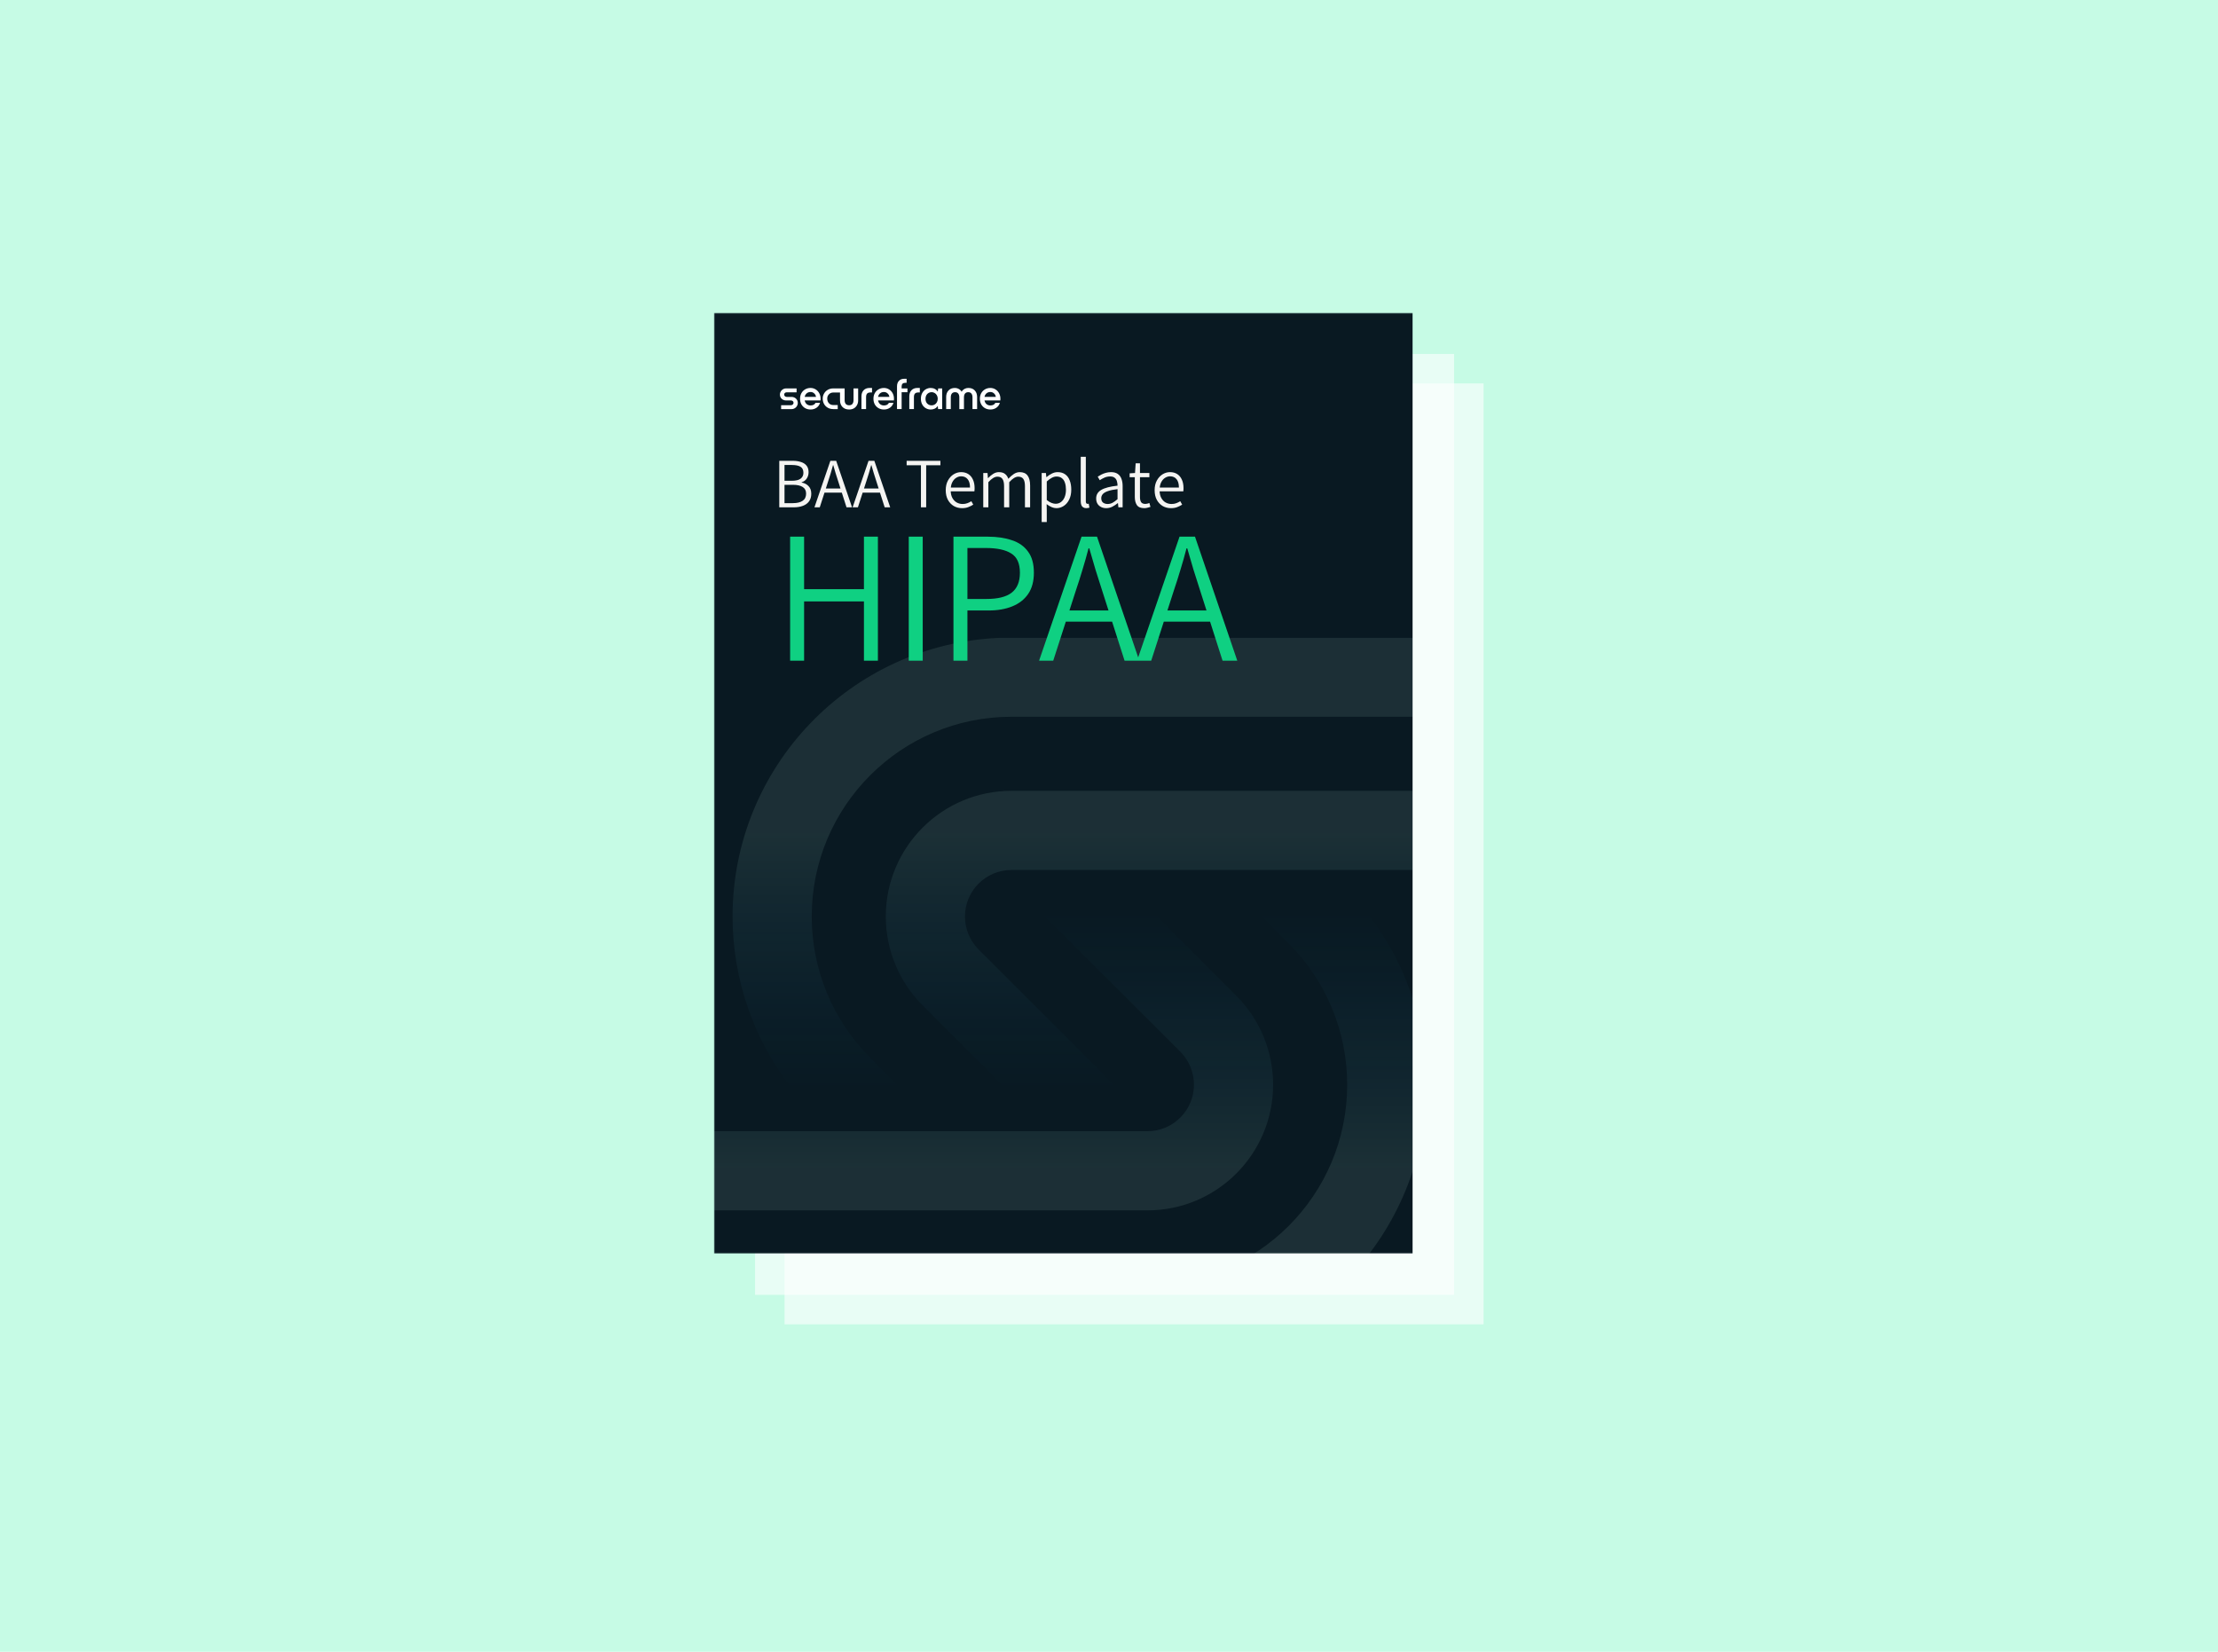
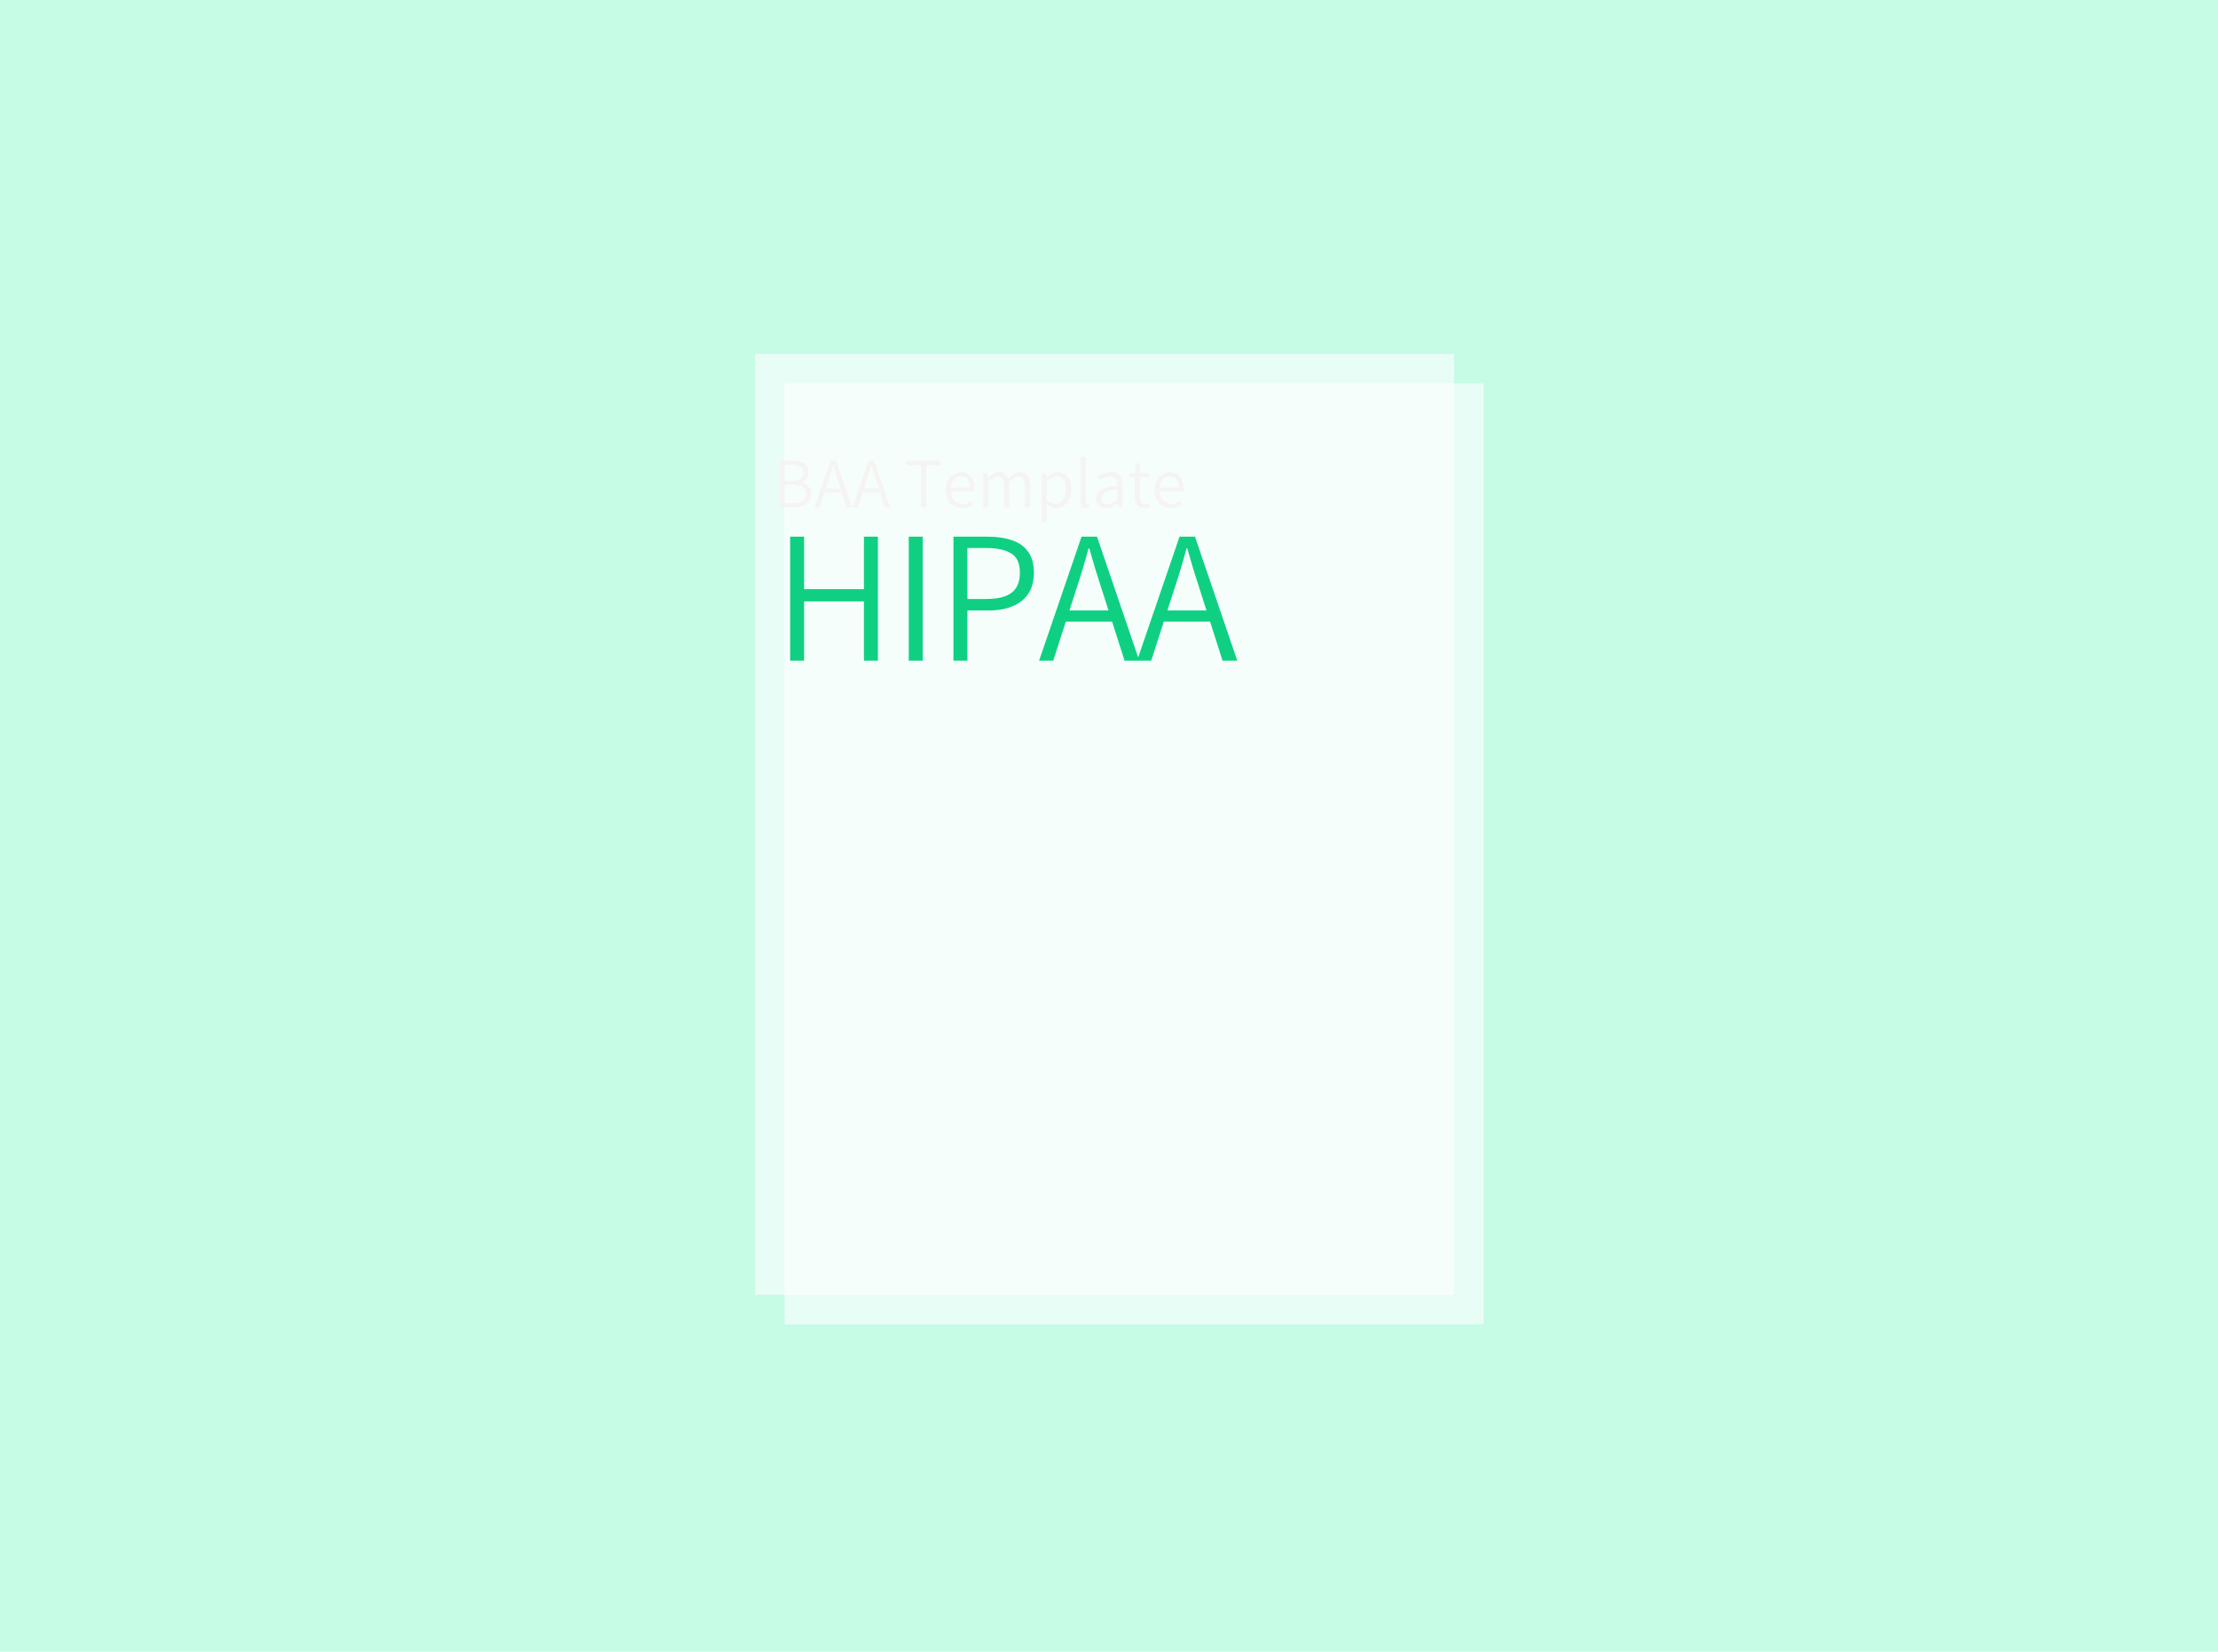
<svg xmlns="http://www.w3.org/2000/svg" width="752" height="560" viewBox="0 0 752 560" fill="none">
  <rect width="752" height="560" fill="#C6FBE5" />
  <g filter="url(#filter0_d_1010_320)">
    <rect width="237" height="319" transform="translate(262 126)" fill="white" fill-opacity="0.6" />
  </g>
  <g filter="url(#filter1_d_1010_320)">
    <rect width="237" height="319" transform="translate(252 116)" fill="white" fill-opacity="0.6" />
  </g>
  <g clip-path="url(#clip0_1010_320)">
    <mask id="mask0_1010_320" style="mask-type:luminance" maskUnits="userSpaceOnUse" x="242" y="106" width="248" height="320">
-       <path d="M490 106H242V425.578H490V106Z" fill="white" />
+       <path d="M490 106H242V425.578V106Z" fill="white" />
    </mask>
    <g mask="url(#mask0_1010_320)">
-       <path d="M490 106H242V425.578H490V106Z" fill="#091922" />
      <path d="M483.591 367.738C483.591 418.549 443.515 460.001 393.25 462.21H241.781V435.47H389.028C426.436 435.47 456.76 405.146 456.76 367.738C456.76 349.775 449.625 332.547 436.92 319.845L425.787 308.71H462.909C476.234 325.388 483.591 346.185 483.591 367.738Z" fill="url(#paint0_linear_1010_320)" fill-opacity="0.1" />
      <path d="M390.263 308.71H352.316L400.186 356.579C403.146 359.54 404.809 363.552 404.809 367.738C404.809 376.453 397.744 383.519 389.028 383.519H241.781V410.353H389.028C412.563 410.353 431.64 391.273 431.64 367.738C431.64 356.437 427.152 345.598 419.161 337.607L390.263 308.71Z" fill="url(#paint1_linear_1010_320)" fill-opacity="0.1" />
      <path d="M248.375 310.735C248.375 259.924 288.451 218.472 338.717 216.264H490.187V243.004H342.939C305.532 243.004 275.208 273.328 275.208 310.735C275.208 328.699 282.343 345.926 295.047 358.629L306.18 369.764H269.059C255.734 353.086 248.375 332.289 248.375 310.735Z" fill="url(#paint2_linear_1010_320)" fill-opacity="0.1" />
      <path d="M341.705 369.763H379.652L331.781 321.894C328.821 318.933 327.159 314.919 327.159 310.735C327.159 302.018 334.223 294.954 342.939 294.954H490.187V268.121H342.939C319.405 268.121 300.326 287.2 300.326 310.735C300.326 322.036 304.815 332.875 312.806 340.867L341.705 369.763Z" fill="url(#paint3_linear_1010_320)" fill-opacity="0.1" />
      <path d="M307.664 132.983V131.684H305.693V130.997C305.693 130.192 306.111 129.787 306.949 129.787H307.382V128.427C307.382 128.427 306.799 128.427 306.502 128.427C305.796 128.427 305.222 128.658 304.784 129.114C304.347 129.561 304.125 130.197 304.125 131.011V138.688H305.693V132.983H307.664Z" fill="#091922" />
      <path d="M292.803 132.31C292.318 132.828 292.073 133.52 292.073 134.386V138.688H293.64V134.654C293.64 134.089 293.758 133.68 293.998 133.43C294.247 133.181 294.615 133.058 295.104 133.058H295.655V131.533C295.655 131.533 295.375 131.533 295.118 131.533H294.803C293.965 131.533 293.301 131.792 292.803 132.31Z" fill="#091922" />
      <path fill-rule="evenodd" clip-rule="evenodd" d="M278.195 135.76C278.205 135.609 278.21 135.421 278.21 135.19L278.214 135.195C278.214 134.508 278.064 133.882 277.767 133.327C277.471 132.771 277.057 132.333 276.53 132.013C276.012 131.693 275.438 131.533 274.812 131.533C274.125 131.533 273.513 131.693 272.976 132.013C272.435 132.324 272.016 132.757 271.706 133.312C271.409 133.863 271.259 134.489 271.259 135.195C271.259 135.901 271.409 136.537 271.706 137.092C272.016 137.638 272.44 138.066 272.976 138.377C273.522 138.683 274.139 138.838 274.826 138.838C275.579 138.838 276.252 138.64 276.84 138.24C277.428 137.831 277.828 137.28 278.036 136.584H276.497C276.195 137.172 275.635 137.464 274.807 137.464C274.299 137.464 273.866 137.313 273.508 137.017C273.151 136.715 272.92 136.296 272.821 135.76H278.195ZM273.508 133.35C273.866 133.054 274.299 132.903 274.807 132.903V132.898C275.296 132.898 275.715 133.063 276.064 133.392C276.412 133.713 276.61 134.103 276.661 134.56H272.821C272.929 134.051 273.16 133.647 273.508 133.35Z" fill="#091922" />
      <path fill-rule="evenodd" clip-rule="evenodd" d="M303.089 135.19C303.089 135.421 303.085 135.609 303.075 135.76H297.701C297.8 136.296 298.031 136.715 298.388 137.017C298.746 137.313 299.179 137.464 299.687 137.464C300.515 137.464 301.075 137.172 301.377 136.584H302.915C302.708 137.28 302.308 137.831 301.72 138.24C301.132 138.64 300.459 138.838 299.706 138.838C299.019 138.838 298.402 138.683 297.856 138.377C297.32 138.066 296.896 137.638 296.586 137.092C296.289 136.537 296.139 135.901 296.139 135.195C296.139 134.489 296.289 133.863 296.586 133.312C296.896 132.757 297.315 132.324 297.856 132.013C298.393 131.693 299.005 131.533 299.692 131.533C300.318 131.533 300.892 131.693 301.409 132.013C301.936 132.333 302.351 132.771 302.647 133.327C302.944 133.882 303.094 134.508 303.094 135.195L303.089 135.19ZM299.682 132.903C299.174 132.903 298.741 133.054 298.383 133.35C298.035 133.647 297.805 134.051 297.696 134.56H301.537C301.485 134.103 301.287 133.713 300.939 133.392C300.591 133.063 300.172 132.898 299.682 132.898V132.903Z" fill="#091922" />
      <path d="M308.295 134.385C308.295 133.519 308.54 132.828 309.024 132.31C309.523 131.792 310.191 131.533 311.024 131.533C311.274 131.533 311.862 131.533 311.862 131.533V133.058H311.326C310.836 133.058 310.469 133.181 310.22 133.43C309.98 133.68 309.862 134.089 309.862 134.654V138.687H308.295V134.385Z" fill="#091922" />
      <path fill-rule="evenodd" clip-rule="evenodd" d="M319.445 131.684H318.09L317.939 132.776C317.704 132.376 317.374 132.07 316.956 131.863C316.537 131.642 316.071 131.533 315.553 131.533C314.965 131.533 314.419 131.679 313.911 131.966C313.403 132.258 312.998 132.682 312.687 133.237C312.381 133.788 312.226 134.447 312.226 135.195C312.226 135.944 312.377 136.598 312.687 137.153C312.993 137.704 313.403 138.123 313.911 138.41C314.419 138.697 314.965 138.843 315.553 138.843C316.071 138.843 316.537 138.735 316.956 138.527C317.37 138.306 317.699 138.005 317.939 137.614L318.057 138.687H319.445V131.684ZM316.876 137.167C316.565 137.346 316.231 137.435 315.873 137.435C315.29 137.435 314.791 137.238 314.381 136.838C313.982 136.428 313.784 135.882 313.784 135.195C313.784 134.739 313.878 134.339 314.066 134C314.254 133.661 314.509 133.402 314.828 133.223C315.149 133.044 315.497 132.955 315.873 132.955C316.222 132.955 316.556 133.049 316.876 133.237C317.196 133.416 317.45 133.675 317.638 134.014C317.836 134.353 317.935 134.739 317.935 135.195C317.935 135.652 317.836 136.052 317.638 136.391C317.45 136.729 317.196 136.988 316.876 137.167Z" fill="#091922" />
      <path d="M320.79 134.611C320.79 133.684 321.054 132.945 321.581 132.385C322.108 131.816 322.823 131.533 323.731 131.533C324.16 131.533 324.531 131.609 324.851 131.759C325.181 131.91 325.44 132.084 325.628 132.282C325.826 132.47 325.962 132.644 326.033 132.804H326.061C326.122 132.653 326.244 132.479 326.433 132.282C326.63 132.084 326.889 131.91 327.209 131.759C327.539 131.609 327.915 131.533 328.343 131.533C329.261 131.533 329.976 131.816 330.494 132.385C331.021 132.941 331.285 133.684 331.285 134.611V138.687H329.717V134.729C329.717 134.174 329.595 133.741 329.346 133.43C329.106 133.12 328.748 132.969 328.273 132.969C327.797 132.969 327.43 133.124 327.181 133.43C326.941 133.741 326.823 134.178 326.823 134.743V138.702H325.256V134.743C325.256 134.174 325.134 133.736 324.884 133.43C324.644 133.12 324.287 132.969 323.811 132.969C323.336 132.969 322.969 133.124 322.72 133.43C322.48 133.741 322.362 134.174 322.362 134.729V138.687H320.795V134.611H320.79Z" fill="#091922" />
      <path fill-rule="evenodd" clip-rule="evenodd" d="M339.163 135.76C339.172 135.609 339.177 135.421 339.177 135.19L339.181 135.195C339.181 134.508 339.031 133.882 338.734 133.327C338.438 132.771 338.024 132.333 337.497 132.013C336.979 131.693 336.405 131.533 335.779 131.533C335.092 131.533 334.48 131.693 333.944 132.013C333.403 132.324 332.984 132.757 332.673 133.312C332.377 133.863 332.226 134.489 332.226 135.195C332.226 135.901 332.377 136.537 332.673 137.092C332.984 137.638 333.407 138.066 333.944 138.377C334.49 138.683 335.106 138.838 335.793 138.838C336.546 138.838 337.219 138.64 337.807 138.24C338.396 137.831 338.796 137.28 339.003 136.584H337.464C337.163 137.172 336.603 137.464 335.774 137.464C335.266 137.464 334.833 137.313 334.475 137.017C334.118 136.715 333.887 136.296 333.788 135.76H339.163ZM334.471 133.35C334.828 133.054 335.261 132.903 335.77 132.903V132.898C336.259 132.898 336.678 133.063 337.026 133.392C337.374 133.713 337.572 134.103 337.624 134.56H333.784C333.892 134.051 334.123 133.647 334.471 133.35Z" fill="#091922" />
      <path d="M285.641 137.986C286.196 138.555 286.952 138.837 287.907 138.838C288.513 138.837 289.049 138.706 289.504 138.447C289.961 138.179 290.314 137.807 290.563 137.341C290.822 136.875 290.949 136.353 290.949 135.774V131.684H289.382V135.656C289.382 136.202 289.26 136.63 289.01 136.941C288.761 137.247 288.413 137.402 287.904 137.402C287.396 137.402 287.015 137.252 286.756 136.955C286.497 136.649 286.37 136.212 286.37 135.642V131.684H284.803V131.688H282.488C281.815 131.688 281.208 131.844 280.662 132.154C280.125 132.455 279.702 132.879 279.391 133.425C279.09 133.971 278.939 134.446 278.939 135.129C278.939 135.811 279.09 136.423 279.391 136.969C279.702 137.515 280.125 137.939 280.662 138.24C281.208 138.541 281.815 138.692 282.488 138.692V138.701H284.028V137.327H282.502C281.914 137.327 281.429 137.124 281.038 136.715C280.657 136.306 280.469 135.778 280.469 135.134C280.469 134.489 280.657 134.098 281.038 133.689C281.429 133.279 281.918 133.077 282.502 133.077H284.803V135.76C284.803 136.677 285.085 137.416 285.641 137.986Z" fill="#091922" />
      <path d="M266.492 131.688C265.349 131.688 264.426 132.653 264.426 133.792V133.797C264.426 134.936 265.353 135.764 266.492 135.764H268.139C268.718 135.764 269.052 136.141 269.052 136.574C269.052 137.007 268.662 137.388 268.139 137.388H264.836V138.706H268.384C269.546 138.706 270.488 137.755 270.488 136.593C270.488 135.43 269.546 134.569 268.384 134.569H266.746C266.224 134.569 265.871 134.207 265.871 133.792C265.871 133.378 266.153 133.006 266.746 133.006H270.078V131.688H266.492Z" fill="#091922" />
      <path d="M307.664 132.983V131.684H305.693V130.997C305.693 130.192 306.111 129.787 306.949 129.787H307.382V128.427C307.382 128.427 306.799 128.427 306.502 128.427C305.796 128.427 305.222 128.658 304.784 129.114C304.347 129.561 304.125 130.197 304.125 131.011V138.688H305.693V132.983H307.664Z" fill="white" />
      <path d="M292.803 132.31C292.318 132.828 292.073 133.52 292.073 134.386V138.688H293.64V134.654C293.64 134.089 293.758 133.68 293.998 133.43C294.247 133.181 294.615 133.058 295.104 133.058H295.655V131.533C295.655 131.533 295.375 131.533 295.118 131.533H294.803C293.965 131.533 293.301 131.792 292.803 132.31Z" fill="white" />
-       <path fill-rule="evenodd" clip-rule="evenodd" d="M278.195 135.76C278.205 135.609 278.21 135.421 278.21 135.19L278.214 135.195C278.214 134.508 278.064 133.882 277.767 133.327C277.471 132.771 277.057 132.333 276.53 132.013C276.012 131.693 275.438 131.533 274.812 131.533C274.125 131.533 273.513 131.693 272.976 132.013C272.435 132.324 272.016 132.757 271.706 133.312C271.409 133.863 271.259 134.489 271.259 135.195C271.259 135.901 271.409 136.537 271.706 137.092C272.016 137.638 272.44 138.066 272.976 138.377C273.522 138.683 274.139 138.838 274.826 138.838C275.579 138.838 276.252 138.64 276.84 138.24C277.428 137.831 277.828 137.28 278.036 136.584H276.497C276.195 137.172 275.635 137.464 274.807 137.464C274.299 137.464 273.866 137.313 273.508 137.017C273.151 136.715 272.92 136.296 272.821 135.76H278.195ZM273.508 133.35C273.866 133.054 274.299 132.903 274.807 132.903V132.898C275.296 132.898 275.715 133.063 276.064 133.392C276.412 133.713 276.61 134.103 276.661 134.56H272.821C272.929 134.051 273.16 133.647 273.508 133.35Z" fill="white" />
      <path fill-rule="evenodd" clip-rule="evenodd" d="M303.089 135.19C303.089 135.421 303.085 135.609 303.075 135.76H297.701C297.8 136.296 298.031 136.715 298.388 137.017C298.746 137.313 299.179 137.464 299.687 137.464C300.515 137.464 301.075 137.172 301.377 136.584H302.915C302.708 137.28 302.308 137.831 301.72 138.24C301.132 138.64 300.459 138.838 299.706 138.838C299.019 138.838 298.402 138.683 297.856 138.377C297.32 138.066 296.896 137.638 296.586 137.092C296.289 136.537 296.139 135.901 296.139 135.195C296.139 134.489 296.289 133.863 296.586 133.312C296.896 132.757 297.315 132.324 297.856 132.013C298.393 131.693 299.005 131.533 299.692 131.533C300.318 131.533 300.892 131.693 301.409 132.013C301.936 132.333 302.351 132.771 302.647 133.327C302.944 133.882 303.094 134.508 303.094 135.195L303.089 135.19ZM299.682 132.903C299.174 132.903 298.741 133.054 298.383 133.35C298.035 133.647 297.805 134.051 297.696 134.56H301.537C301.485 134.103 301.287 133.713 300.939 133.392C300.591 133.063 300.172 132.898 299.682 132.898V132.903Z" fill="white" />
      <path d="M308.295 134.385C308.295 133.519 308.54 132.828 309.024 132.31C309.523 131.792 310.191 131.533 311.024 131.533C311.274 131.533 311.862 131.533 311.862 131.533V133.058H311.326C310.836 133.058 310.469 133.181 310.22 133.43C309.98 133.68 309.862 134.089 309.862 134.654V138.687H308.295V134.385Z" fill="white" />
-       <path fill-rule="evenodd" clip-rule="evenodd" d="M319.445 131.684H318.09L317.939 132.776C317.704 132.376 317.374 132.07 316.956 131.863C316.537 131.642 316.071 131.533 315.553 131.533C314.965 131.533 314.419 131.679 313.911 131.966C313.403 132.258 312.998 132.682 312.687 133.237C312.381 133.788 312.226 134.447 312.226 135.195C312.226 135.944 312.377 136.598 312.687 137.153C312.993 137.704 313.403 138.123 313.911 138.41C314.419 138.697 314.965 138.843 315.553 138.843C316.071 138.843 316.537 138.735 316.956 138.527C317.37 138.306 317.699 138.005 317.939 137.614L318.057 138.687H319.445V131.684ZM316.876 137.167C316.565 137.346 316.231 137.435 315.873 137.435C315.29 137.435 314.791 137.238 314.381 136.838C313.982 136.428 313.784 135.882 313.784 135.195C313.784 134.739 313.878 134.339 314.066 134C314.254 133.661 314.509 133.402 314.828 133.223C315.149 133.044 315.497 132.955 315.873 132.955C316.222 132.955 316.556 133.049 316.876 133.237C317.196 133.416 317.45 133.675 317.638 134.014C317.836 134.353 317.935 134.739 317.935 135.195C317.935 135.652 317.836 136.052 317.638 136.391C317.45 136.729 317.196 136.988 316.876 137.167Z" fill="white" />
      <path d="M320.79 134.611C320.79 133.684 321.054 132.945 321.581 132.385C322.108 131.816 322.823 131.533 323.731 131.533C324.16 131.533 324.531 131.609 324.851 131.759C325.181 131.91 325.44 132.084 325.628 132.282C325.826 132.47 325.962 132.644 326.033 132.804H326.061C326.122 132.653 326.244 132.479 326.433 132.282C326.63 132.084 326.889 131.91 327.209 131.759C327.539 131.609 327.915 131.533 328.343 131.533C329.261 131.533 329.976 131.816 330.494 132.385C331.021 132.941 331.285 133.684 331.285 134.611V138.687H329.717V134.729C329.717 134.174 329.595 133.741 329.346 133.43C329.106 133.12 328.748 132.969 328.273 132.969C327.797 132.969 327.43 133.124 327.181 133.43C326.941 133.741 326.823 134.178 326.823 134.743V138.702H325.256V134.743C325.256 134.174 325.134 133.736 324.884 133.43C324.644 133.12 324.287 132.969 323.811 132.969C323.336 132.969 322.969 133.124 322.72 133.43C322.48 133.741 322.362 134.174 322.362 134.729V138.687H320.795V134.611H320.79Z" fill="white" />
      <path fill-rule="evenodd" clip-rule="evenodd" d="M339.163 135.76C339.172 135.609 339.177 135.421 339.177 135.19L339.181 135.195C339.181 134.508 339.031 133.882 338.734 133.327C338.438 132.771 338.024 132.333 337.497 132.013C336.979 131.693 336.405 131.533 335.779 131.533C335.092 131.533 334.48 131.693 333.944 132.013C333.403 132.324 332.984 132.757 332.673 133.312C332.377 133.863 332.226 134.489 332.226 135.195C332.226 135.901 332.377 136.537 332.673 137.092C332.984 137.638 333.407 138.066 333.944 138.377C334.49 138.683 335.106 138.838 335.793 138.838C336.546 138.838 337.219 138.64 337.807 138.24C338.396 137.831 338.796 137.28 339.003 136.584H337.464C337.163 137.172 336.603 137.464 335.774 137.464C335.266 137.464 334.833 137.313 334.475 137.017C334.118 136.715 333.887 136.296 333.788 135.76H339.163ZM334.471 133.35C334.828 133.054 335.261 132.903 335.77 132.903V132.898C336.259 132.898 336.678 133.063 337.026 133.392C337.374 133.713 337.572 134.103 337.624 134.56H333.784C333.892 134.051 334.123 133.647 334.471 133.35Z" fill="white" />
      <path d="M285.641 137.986C286.196 138.555 286.952 138.837 287.907 138.838C288.513 138.837 289.049 138.706 289.504 138.447C289.961 138.179 290.314 137.807 290.563 137.341C290.822 136.875 290.949 136.353 290.949 135.774V131.684H289.382V135.656C289.382 136.202 289.26 136.63 289.01 136.941C288.761 137.247 288.413 137.402 287.904 137.402C287.396 137.402 287.015 137.252 286.756 136.955C286.497 136.649 286.37 136.212 286.37 135.642V131.684H284.803V131.688H282.488C281.815 131.688 281.208 131.844 280.662 132.154C280.125 132.455 279.702 132.879 279.391 133.425C279.09 133.971 278.939 134.446 278.939 135.129C278.939 135.811 279.09 136.423 279.391 136.969C279.702 137.515 280.125 137.939 280.662 138.24C281.208 138.541 281.815 138.692 282.488 138.692V138.701H284.028V137.327H282.502C281.914 137.327 281.429 137.124 281.038 136.715C280.657 136.306 280.469 135.778 280.469 135.134C280.469 134.489 280.657 134.098 281.038 133.689C281.429 133.279 281.918 133.077 282.502 133.077H284.803V135.76C284.803 136.677 285.085 137.416 285.641 137.986Z" fill="white" />
      <path d="M266.492 131.688C265.349 131.688 264.426 132.653 264.426 133.792V133.797C264.426 134.936 265.353 135.764 266.492 135.764H268.139C268.718 135.764 269.052 136.141 269.052 136.574C269.052 137.007 268.662 137.388 268.139 137.388H264.836V138.706H268.384C269.546 138.706 270.488 137.755 270.488 136.593C270.488 135.43 269.546 134.569 268.384 134.569H266.746C266.224 134.569 265.871 134.207 265.871 133.792C265.871 133.378 266.153 133.006 266.746 133.006H270.078V131.688H266.492Z" fill="white" />
    </g>
    <path d="M264.208 172V156.232H268.768C269.84 156.232 270.776 156.368 271.576 156.64C272.392 156.896 273.024 157.312 273.472 157.888C273.92 158.448 274.144 159.184 274.144 160.096C274.144 160.88 273.944 161.584 273.544 162.208C273.144 162.832 272.56 163.264 271.792 163.504V163.6C272.768 163.776 273.552 164.184 274.144 164.824C274.752 165.448 275.056 166.304 275.056 167.392C275.056 168.416 274.808 169.272 274.312 169.96C273.816 170.648 273.12 171.16 272.224 171.496C271.328 171.832 270.296 172 269.128 172H264.208ZM265.984 170.584H268.84C270.248 170.584 271.344 170.32 272.128 169.792C272.912 169.264 273.304 168.448 273.304 167.344C273.304 166.336 272.92 165.592 272.152 165.112C271.384 164.616 270.28 164.368 268.84 164.368H265.984V170.584ZM265.984 163H268.408C269.816 163 270.832 162.76 271.456 162.28C272.08 161.8 272.392 161.144 272.392 160.312C272.392 159.336 272.064 158.648 271.408 158.248C270.752 157.848 269.784 157.648 268.504 157.648H265.984V163ZM276.135 172L281.535 156.232H283.503L288.879 172H287.007L284.151 163.072C283.863 162.176 283.583 161.296 283.311 160.432C283.055 159.552 282.791 158.648 282.519 157.72H282.423C282.183 158.648 281.927 159.552 281.655 160.432C281.399 161.296 281.119 162.176 280.815 163.072L277.935 172H276.135ZM278.871 167.032V165.616H286.095V167.032H278.871ZM289.073 172L294.473 156.232H296.441L301.817 172H299.945L297.089 163.072C296.801 162.176 296.521 161.296 296.249 160.432C295.993 159.552 295.729 158.648 295.457 157.72H295.361C295.121 158.648 294.865 159.552 294.593 160.432C294.337 161.296 294.057 162.176 293.753 163.072L290.873 172H289.073ZM291.809 167.032V165.616H299.033V167.032H291.809ZM312.239 172V157.744H307.391V156.232H318.839V157.744H314.015V172H312.239ZM326.164 172.288C325.156 172.288 324.228 172.048 323.38 171.568C322.548 171.072 321.884 170.376 321.388 169.48C320.892 168.568 320.644 167.472 320.644 166.192C320.644 164.928 320.892 163.84 321.388 162.928C321.884 162.016 322.524 161.312 323.308 160.816C324.108 160.32 324.956 160.072 325.852 160.072C326.812 160.072 327.636 160.296 328.324 160.744C329.012 161.192 329.532 161.824 329.884 162.64C330.252 163.44 330.436 164.4 330.436 165.52C330.436 165.712 330.428 165.904 330.412 166.096C330.412 166.272 330.396 166.432 330.364 166.576H322.012L321.988 165.304H328.876C328.876 164.056 328.612 163.112 328.084 162.472C327.556 161.816 326.82 161.488 325.876 161.488C325.3 161.488 324.74 161.656 324.196 161.992C323.652 162.328 323.204 162.84 322.852 163.528C322.5 164.216 322.324 165.104 322.324 166.192C322.324 167.232 322.508 168.096 322.876 168.784C323.244 169.472 323.732 169.992 324.34 170.344C324.964 170.696 325.644 170.872 326.38 170.872C326.972 170.872 327.5 170.784 327.964 170.608C328.444 170.432 328.9 170.208 329.332 169.936L329.98 171.088C329.484 171.408 328.924 171.688 328.3 171.928C327.692 172.168 326.98 172.288 326.164 172.288ZM333.368 172V160.36H334.808L334.952 162.088H335.024C335.536 161.528 336.096 161.056 336.704 160.672C337.328 160.272 337.976 160.072 338.648 160.072C339.56 160.072 340.264 160.28 340.76 160.696C341.272 161.096 341.64 161.64 341.864 162.328C342.488 161.656 343.112 161.112 343.736 160.696C344.376 160.28 345.04 160.072 345.728 160.072C346.928 160.072 347.816 160.456 348.392 161.224C348.968 161.992 349.256 163.12 349.256 164.608V172H347.504V164.824C347.504 163.704 347.32 162.888 346.952 162.376C346.584 161.864 346.008 161.608 345.224 161.608C344.76 161.608 344.272 161.768 343.76 162.088C343.264 162.392 342.736 162.856 342.176 163.48V172H340.424V164.824C340.424 163.704 340.24 162.888 339.872 162.376C339.52 161.864 338.952 161.608 338.168 161.608C337.24 161.608 336.216 162.232 335.096 163.48V172H333.368ZM353.173 176.992V160.36H354.613L354.757 161.752H354.829C355.357 161.288 355.941 160.896 356.581 160.576C357.237 160.24 357.909 160.072 358.597 160.072C359.605 160.072 360.453 160.32 361.141 160.816C361.829 161.296 362.341 161.984 362.677 162.88C363.029 163.76 363.205 164.8 363.205 166C363.205 167.328 362.965 168.464 362.485 169.408C362.021 170.336 361.405 171.048 360.637 171.544C359.869 172.04 359.045 172.288 358.165 172.288C357.637 172.288 357.093 172.168 356.533 171.928C355.973 171.688 355.413 171.352 354.853 170.92L354.901 172.984V176.992H353.173ZM357.877 170.8C358.565 170.8 359.173 170.608 359.701 170.224C360.229 169.84 360.645 169.288 360.949 168.568C361.253 167.848 361.405 167 361.405 166.024C361.405 165.144 361.293 164.368 361.069 163.696C360.861 163.024 360.517 162.504 360.037 162.136C359.573 161.752 358.957 161.56 358.189 161.56C357.677 161.56 357.149 161.704 356.605 161.992C356.077 162.264 355.509 162.68 354.901 163.24V169.528C355.477 169.992 356.021 170.32 356.533 170.512C357.045 170.704 357.493 170.8 357.877 170.8ZM368.311 172.288C367.879 172.288 367.519 172.192 367.231 172C366.943 171.824 366.735 171.56 366.607 171.208C366.479 170.84 366.415 170.392 366.415 169.864V154.864H368.143V170.008C368.143 170.296 368.199 170.504 368.311 170.632C368.423 170.76 368.551 170.824 368.695 170.824C368.743 170.824 368.799 170.824 368.863 170.824C368.927 170.808 369.015 170.792 369.127 170.776L369.367 172.12C369.239 172.152 369.087 172.184 368.911 172.216C368.751 172.264 368.551 172.288 368.311 172.288ZM375.055 172.288C374.415 172.288 373.839 172.16 373.327 171.904C372.815 171.648 372.407 171.28 372.103 170.8C371.799 170.304 371.647 169.704 371.647 169C371.647 167.736 372.223 166.768 373.375 166.096C374.543 165.408 376.383 164.928 378.895 164.656C378.895 164.128 378.823 163.624 378.679 163.144C378.551 162.664 378.303 162.28 377.935 161.992C377.583 161.688 377.071 161.536 376.399 161.536C375.695 161.536 375.039 161.672 374.431 161.944C373.839 162.216 373.319 162.504 372.871 162.808L372.175 161.608C372.511 161.384 372.911 161.152 373.375 160.912C373.839 160.672 374.351 160.472 374.911 160.312C375.471 160.152 376.063 160.072 376.687 160.072C377.631 160.072 378.391 160.272 378.967 160.672C379.543 161.072 379.959 161.624 380.215 162.328C380.487 163.032 380.623 163.856 380.623 164.8V172H379.183L379.039 170.584H378.967C378.407 171.048 377.799 171.448 377.143 171.784C376.487 172.12 375.791 172.288 375.055 172.288ZM375.511 170.872C376.119 170.872 376.679 170.736 377.191 170.464C377.719 170.176 378.287 169.768 378.895 169.24V165.832C377.519 165.992 376.431 166.216 375.631 166.504C374.831 166.776 374.255 167.112 373.903 167.512C373.551 167.912 373.375 168.376 373.375 168.904C373.375 169.592 373.583 170.096 373.999 170.416C374.431 170.72 374.935 170.872 375.511 170.872ZM387.966 172.288C386.766 172.288 385.926 171.936 385.446 171.232C384.982 170.528 384.75 169.616 384.75 168.496V161.8H382.998V160.48L384.822 160.36L385.038 157.072H386.502V160.36H389.694V161.8H386.502V168.544C386.502 169.264 386.63 169.832 386.886 170.248C387.158 170.648 387.646 170.848 388.35 170.848C388.558 170.848 388.782 170.816 389.022 170.752C389.278 170.688 389.502 170.616 389.694 170.536L390.054 171.856C389.734 171.968 389.39 172.064 389.022 172.144C388.654 172.24 388.302 172.288 387.966 172.288ZM396.992 172.288C395.984 172.288 395.056 172.048 394.208 171.568C393.376 171.072 392.712 170.376 392.216 169.48C391.72 168.568 391.472 167.472 391.472 166.192C391.472 164.928 391.72 163.84 392.216 162.928C392.712 162.016 393.352 161.312 394.136 160.816C394.936 160.32 395.784 160.072 396.68 160.072C397.64 160.072 398.464 160.296 399.152 160.744C399.84 161.192 400.36 161.824 400.712 162.64C401.08 163.44 401.264 164.4 401.264 165.52C401.264 165.712 401.256 165.904 401.24 166.096C401.24 166.272 401.224 166.432 401.192 166.576H392.84L392.816 165.304H399.704C399.704 164.056 399.44 163.112 398.912 162.472C398.384 161.816 397.648 161.488 396.704 161.488C396.128 161.488 395.568 161.656 395.024 161.992C394.48 162.328 394.032 162.84 393.68 163.528C393.328 164.216 393.152 165.104 393.152 166.192C393.152 167.232 393.336 168.096 393.704 168.784C394.072 169.472 394.56 169.992 395.168 170.344C395.792 170.696 396.472 170.872 397.208 170.872C397.8 170.872 398.328 170.784 398.792 170.608C399.272 170.432 399.728 170.208 400.16 169.936L400.808 171.088C400.312 171.408 399.752 171.688 399.128 171.928C398.52 172.168 397.808 172.288 396.992 172.288Z" fill="#F5F4F2" />
    <path d="M267.888 224V181.952H272.624V199.744H292.912V181.952H297.648V224H292.912V203.904H272.624V224H267.888ZM308.108 224V181.952H312.844V224H308.108ZM323.265 224V181.952H334.913C338.028 181.952 340.759 182.357 343.105 183.168C345.452 183.936 347.265 185.216 348.545 187.008C349.868 188.757 350.529 191.147 350.529 194.176C350.529 197.077 349.889 199.467 348.61 201.344C347.33 203.221 345.538 204.629 343.233 205.568C340.929 206.507 338.242 206.976 335.17 206.976H328.001V224H323.265ZM328.001 203.072H334.465C338.306 203.072 341.143 202.368 342.977 200.96C344.855 199.509 345.794 197.248 345.794 194.176C345.794 191.019 344.812 188.843 342.85 187.648C340.929 186.411 338.049 185.792 334.209 185.792H328.001V203.072ZM352.291 224L366.691 181.952H371.939L386.275 224H381.283L373.667 200.192C372.899 197.803 372.152 195.456 371.427 193.152C370.744 190.805 370.04 188.395 369.315 185.92H369.059C368.419 188.395 367.736 190.805 367.011 193.152C366.328 195.456 365.582 197.803 364.771 200.192L357.091 224H352.291ZM359.587 210.752V206.976H378.851V210.752H359.587ZM385.511 224L399.911 181.952H405.159L419.495 224H414.503L406.887 200.192C406.119 197.803 405.372 195.456 404.647 193.152C403.964 190.805 403.26 188.395 402.535 185.92H402.279C401.639 188.395 400.956 190.805 400.231 193.152C399.548 195.456 398.802 197.803 397.991 200.192L390.311 224H385.511ZM392.807 210.752V206.976H412.071V210.752H392.807Z" fill="#0FD082" />
  </g>
  <defs>
    <filter id="filter0_d_1010_320" x="262" y="126" width="245" height="327" filterUnits="userSpaceOnUse" color-interpolation-filters="sRGB">
      <feFlood flood-opacity="0" result="BackgroundImageFix" />
      <feColorMatrix in="SourceAlpha" type="matrix" values="0 0 0 0 0 0 0 0 0 0 0 0 0 0 0 0 0 0 127 0" result="hardAlpha" />
      <feOffset dx="4" dy="4" />
      <feGaussianBlur stdDeviation="2" />
      <feComposite in2="hardAlpha" operator="out" />
      <feColorMatrix type="matrix" values="0 0 0 0 0 0 0 0 0 0 0 0 0 0 0 0 0 0 0.08 0" />
      <feBlend mode="multiply" in2="BackgroundImageFix" result="effect1_dropShadow_1010_320" />
      <feBlend mode="normal" in="SourceGraphic" in2="effect1_dropShadow_1010_320" result="shape" />
    </filter>
    <filter id="filter1_d_1010_320" x="252" y="116" width="245" height="327" filterUnits="userSpaceOnUse" color-interpolation-filters="sRGB">
      <feFlood flood-opacity="0" result="BackgroundImageFix" />
      <feColorMatrix in="SourceAlpha" type="matrix" values="0 0 0 0 0 0 0 0 0 0 0 0 0 0 0 0 0 0 127 0" result="hardAlpha" />
      <feOffset dx="4" dy="4" />
      <feGaussianBlur stdDeviation="2" />
      <feComposite in2="hardAlpha" operator="out" />
      <feColorMatrix type="matrix" values="0 0 0 0 0 0 0 0 0 0 0 0 0 0 0 0 0 0 0.08 0" />
      <feBlend mode="multiply" in2="BackgroundImageFix" result="effect1_dropShadow_1010_320" />
      <feBlend mode="normal" in="SourceGraphic" in2="effect1_dropShadow_1010_320" result="shape" />
    </filter>
    <linearGradient id="paint0_linear_1010_320" x1="362.686" y1="462.21" x2="362.686" y2="308.71" gradientUnits="userSpaceOnUse">
      <stop offset="0.432" stop-color="#C6FBE5" />
      <stop offset="1" stop-color="#00A4EA" stop-opacity="0" />
    </linearGradient>
    <linearGradient id="paint1_linear_1010_320" x1="362.686" y1="462.21" x2="362.686" y2="308.71" gradientUnits="userSpaceOnUse">
      <stop offset="0.432" stop-color="#C6FBE5" />
      <stop offset="1" stop-color="#00A4EA" stop-opacity="0" />
    </linearGradient>
    <linearGradient id="paint2_linear_1010_320" x1="369.281" y1="216.264" x2="369.281" y2="369.764" gradientUnits="userSpaceOnUse">
      <stop offset="0.432" stop-color="#C6FBE5" />
      <stop offset="1" stop-color="#00A4EA" stop-opacity="0" />
    </linearGradient>
    <linearGradient id="paint3_linear_1010_320" x1="369.281" y1="216.263" x2="369.281" y2="369.763" gradientUnits="userSpaceOnUse">
      <stop offset="0.432" stop-color="#C6FBE5" />
      <stop offset="1" stop-color="#00A4EA" stop-opacity="0" />
    </linearGradient>
    <clipPath id="clip0_1010_320">
      <rect width="237" height="319" fill="white" transform="translate(242 106)" />
    </clipPath>
  </defs>
</svg>